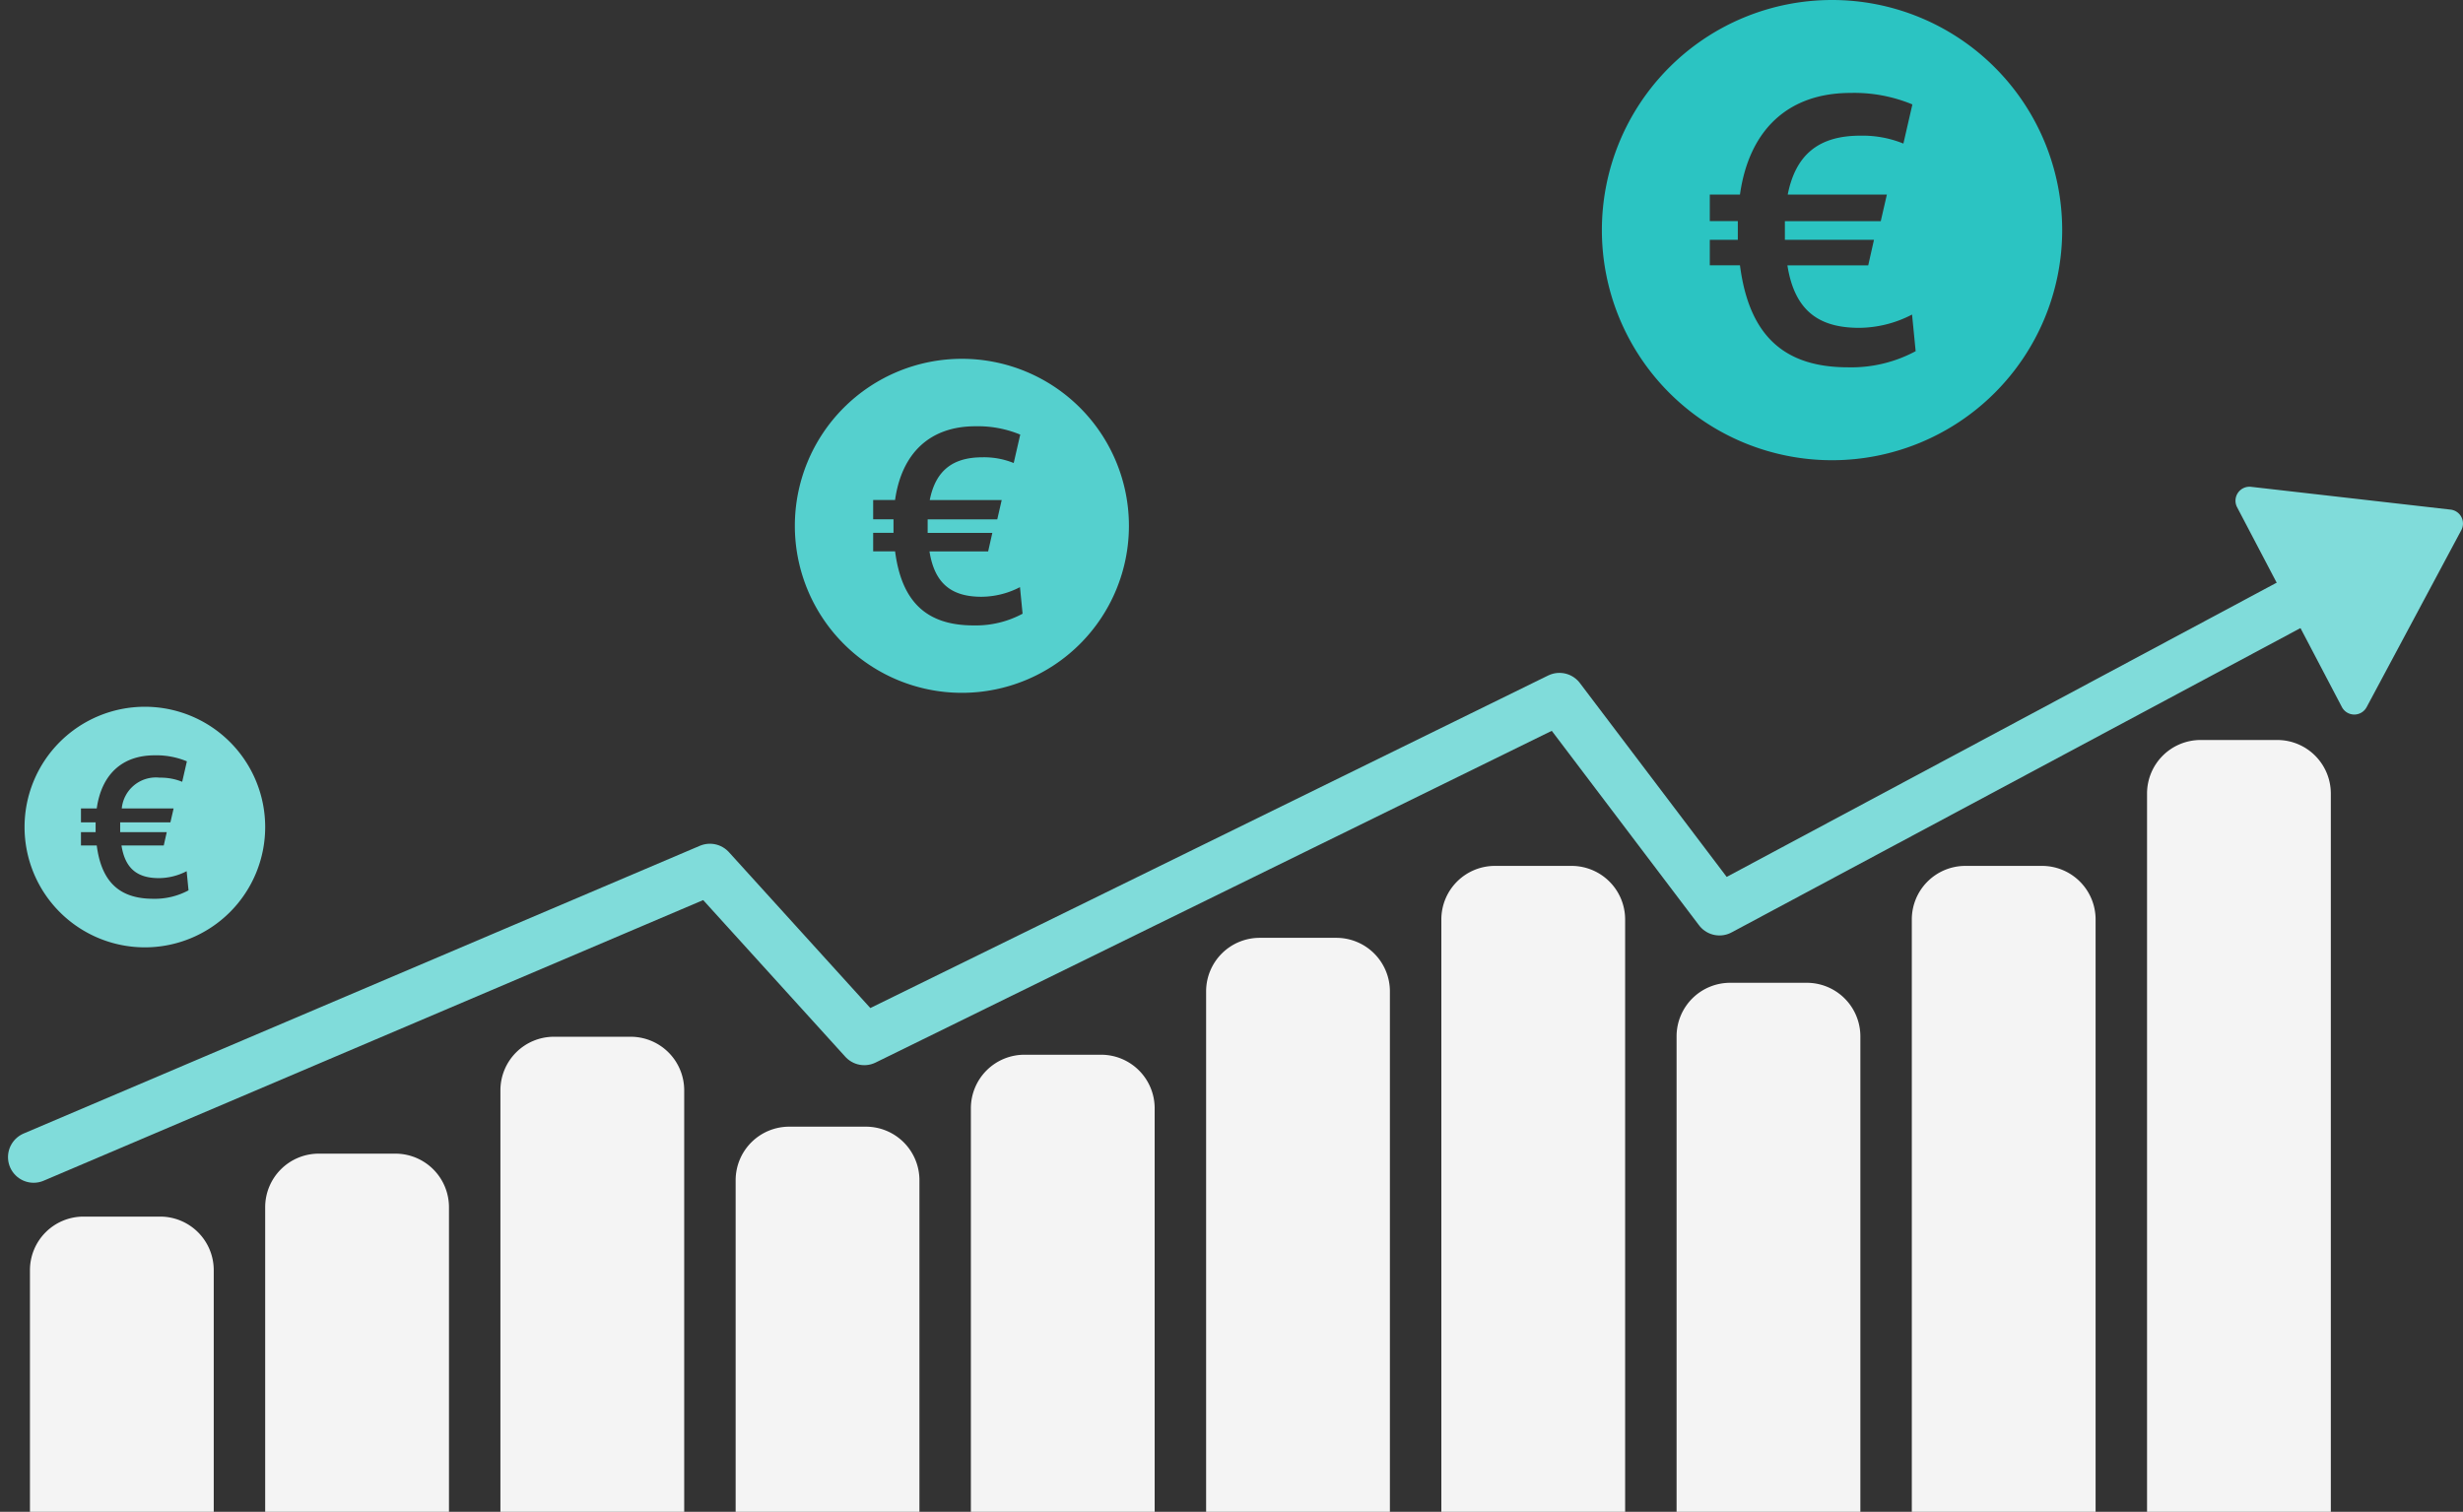
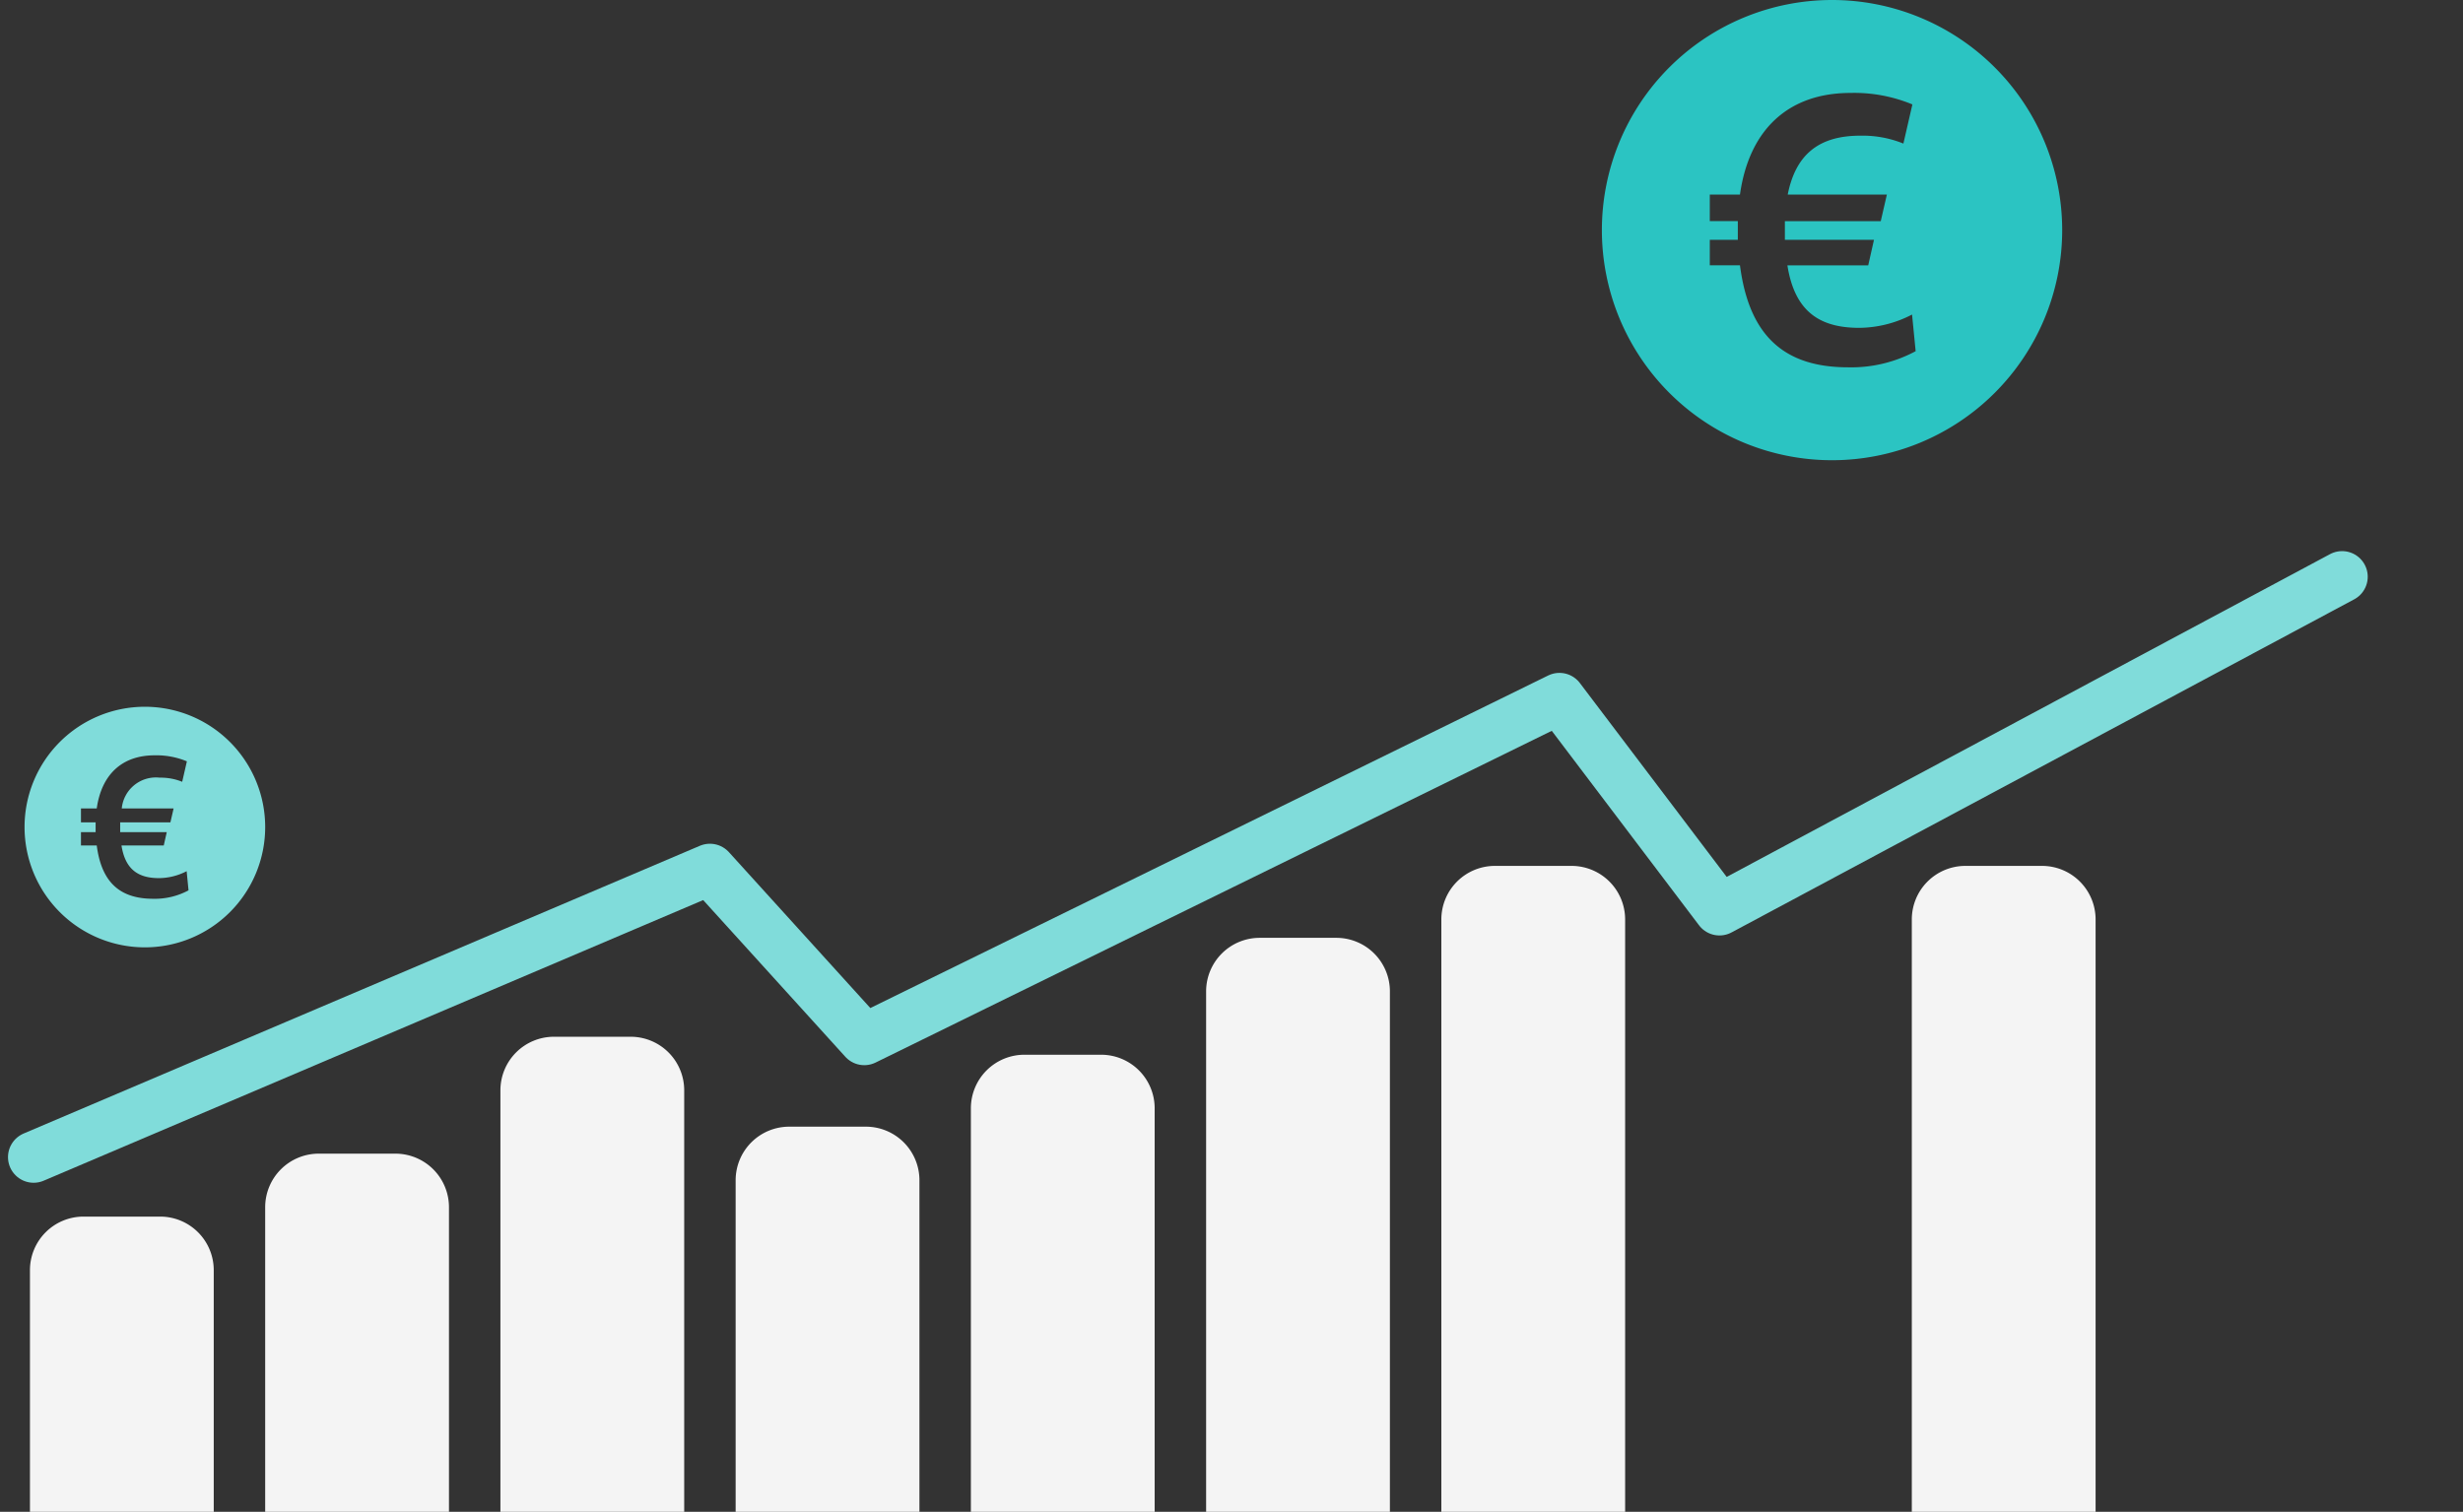
<svg xmlns="http://www.w3.org/2000/svg" width="273.845" height="168.122" viewBox="0 0 273.845 168.122">
  <rect x="0" y="0" width="273.845" height="168.122" fill="#333333" stroke="none" />
  <g id="Group_533" data-name="Group 533" transform="translate(-793.838 -1544.384)">
    <path id="Path_1796" data-name="Path 1796" d="M797.577,1673.061l75.193-32,17.164,18.925,77.289-37.925,17.792,23.5,69.226-37.041" fill="none" stroke="#80dcda" stroke-linecap="round" stroke-linejoin="round" stroke-width="5.7" />
    <path id="Rectangle_282" data-name="Rectangle 282" d="M5.956,0h8.522a5.956,5.956,0,0,1,5.956,5.956V32.83a0,0,0,0,1,0,0H0a0,0,0,0,1,0,0V5.956A5.956,5.956,0,0,1,5.956,0Z" transform="translate(797.168 1679.675)" fill="#f4f4f4" />
    <path id="Rectangle_283" data-name="Rectangle 283" d="M5.956,0h8.522a5.956,5.956,0,0,1,5.956,5.956V39.83a0,0,0,0,1,0,0H0a0,0,0,0,1,0,0V5.956A5.956,5.956,0,0,1,5.956,0Z" transform="translate(823.322 1672.675)" fill="#f4f4f4" />
    <path id="Rectangle_284" data-name="Rectangle 284" d="M5.956,0h8.522a5.956,5.956,0,0,1,5.956,5.956V52.83a0,0,0,0,1,0,0H0a0,0,0,0,1,0,0V5.956A5.956,5.956,0,0,1,5.956,0Z" transform="translate(849.476 1659.675)" fill="#f4f4f4" />
    <path id="Rectangle_285" data-name="Rectangle 285" d="M5.956,0h8.522a5.956,5.956,0,0,1,5.956,5.956V42.83a0,0,0,0,1,0,0H0a0,0,0,0,1,0,0V5.956A5.956,5.956,0,0,1,5.956,0Z" transform="translate(875.63 1669.675)" fill="#f4f4f4" />
    <path id="Rectangle_286" data-name="Rectangle 286" d="M5.956,0h8.522a5.956,5.956,0,0,1,5.956,5.956V50.83a0,0,0,0,1,0,0H0a0,0,0,0,1,0,0V5.956A5.956,5.956,0,0,1,5.956,0Z" transform="translate(901.784 1661.675)" fill="#f4f4f4" />
    <path id="Rectangle_287" data-name="Rectangle 287" d="M5.956,0h8.522a5.956,5.956,0,0,1,5.956,5.956V63.83a0,0,0,0,1,0,0H0a0,0,0,0,1,0,0V5.956A5.956,5.956,0,0,1,5.956,0Z" transform="translate(927.938 1648.675)" fill="#f4f4f4" />
    <path id="Rectangle_288" data-name="Rectangle 288" d="M5.956,0h8.522a5.956,5.956,0,0,1,5.956,5.956V71.83a0,0,0,0,1,0,0H0a0,0,0,0,1,0,0V5.956A5.956,5.956,0,0,1,5.956,0Z" transform="translate(954.092 1640.675)" fill="#f4f4f4" />
-     <path id="Rectangle_289" data-name="Rectangle 289" d="M5.956,0h8.522a5.956,5.956,0,0,1,5.956,5.956V58.83a0,0,0,0,1,0,0H0a0,0,0,0,1,0,0V5.956A5.956,5.956,0,0,1,5.956,0Z" transform="translate(980.246 1653.675)" fill="#f4f4f4" />
    <path id="Rectangle_290" data-name="Rectangle 290" d="M5.956,0h8.522a5.956,5.956,0,0,1,5.956,5.956V71.83a0,0,0,0,1,0,0H0a0,0,0,0,1,0,0V5.956A5.956,5.956,0,0,1,5.956,0Z" transform="translate(1006.4 1640.675)" fill="#f4f4f4" />
-     <path id="Rectangle_291" data-name="Rectangle 291" d="M5.956,0h8.522a5.956,5.956,0,0,1,5.956,5.956V85.83a0,0,0,0,1,0,0H0a0,0,0,0,1,0,0V5.956A5.956,5.956,0,0,1,5.956,0Z" transform="translate(1032.554 1626.675)" fill="#f4f4f4" />
-     <path id="Path_1797" data-name="Path 1797" d="M1042.566,1600.79l11.652,22.22a1.556,1.556,0,0,0,2.751.011l10.528-19.686a1.557,1.557,0,0,0-1.2-2.281l-22.18-2.534A1.557,1.557,0,0,0,1042.566,1600.79Z" fill="#80dcda" />
-     <path id="Path_1798" data-name="Path 1798" d="M900.784,1584.285a18.572,18.572,0,1,0,18.572,18.572A18.572,18.572,0,0,0,900.784,1584.285Zm1.3,29.647c-5.247,0-8-2.639-8.726-8.234H890.92v-2.058h2.261v-1.507H890.92v-2.146h2.435c.725-5.16,3.827-8.2,8.929-8.2a12.257,12.257,0,0,1,4.987.927l-.725,3.16a8.774,8.774,0,0,0-3.479-.637c-3.363,0-5.218,1.536-5.856,4.754h8l-.493,2.146h-7.74v1.507h7.19l-.464,2.058h-6.523c.58,3.682,2.551,5.045,5.8,5.045a9.376,9.376,0,0,0,4.262-1.073l.29,2.957A10.974,10.974,0,0,1,902.081,1613.932Z" fill="#55d0ce" />
    <path id="Path_1799" data-name="Path 1799" d="M809.945,1622.979a13.377,13.377,0,1,0,13.377,13.377A13.377,13.377,0,0,0,809.945,1622.979Zm.934,21.353c-3.779,0-5.763-1.9-6.285-5.93H802.84v-1.482h1.629v-1.086H802.84v-1.546h1.754c.522-3.716,2.757-5.909,6.432-5.909a8.824,8.824,0,0,1,3.591.668l-.522,2.276a6.309,6.309,0,0,0-2.5-.459,3.811,3.811,0,0,0-4.219,3.424h5.764l-.356,1.546H807.2v1.086h5.179l-.334,1.482h-4.7c.417,2.652,1.837,3.633,4.176,3.633a6.754,6.754,0,0,0,3.069-.772l.209,2.13A7.91,7.91,0,0,1,810.879,1644.332Z" fill="#80dcda" />
    <path id="Path_1800" data-name="Path 1800" d="M997.53,1544.384a25.589,25.589,0,1,0,25.589,25.589A25.589,25.589,0,0,0,997.53,1544.384Zm1.787,40.847c-7.229,0-11.024-3.635-12.023-11.344h-3.355v-2.836h3.116v-2.077h-3.116v-2.956h3.355c1-7.11,5.273-11.3,12.3-11.3a16.861,16.861,0,0,1,6.87,1.279l-1,4.353a12.065,12.065,0,0,0-4.792-.878c-4.634,0-7.191,2.117-8.069,6.55h11.024l-.679,2.956H992.287v2.077h9.906l-.639,2.836h-8.987c.8,5.073,3.515,6.95,7.989,6.95a12.913,12.913,0,0,0,5.871-1.478l.4,4.074A15.119,15.119,0,0,1,999.317,1585.231Z" fill="#2bc4c2" />
  </g>
</svg>